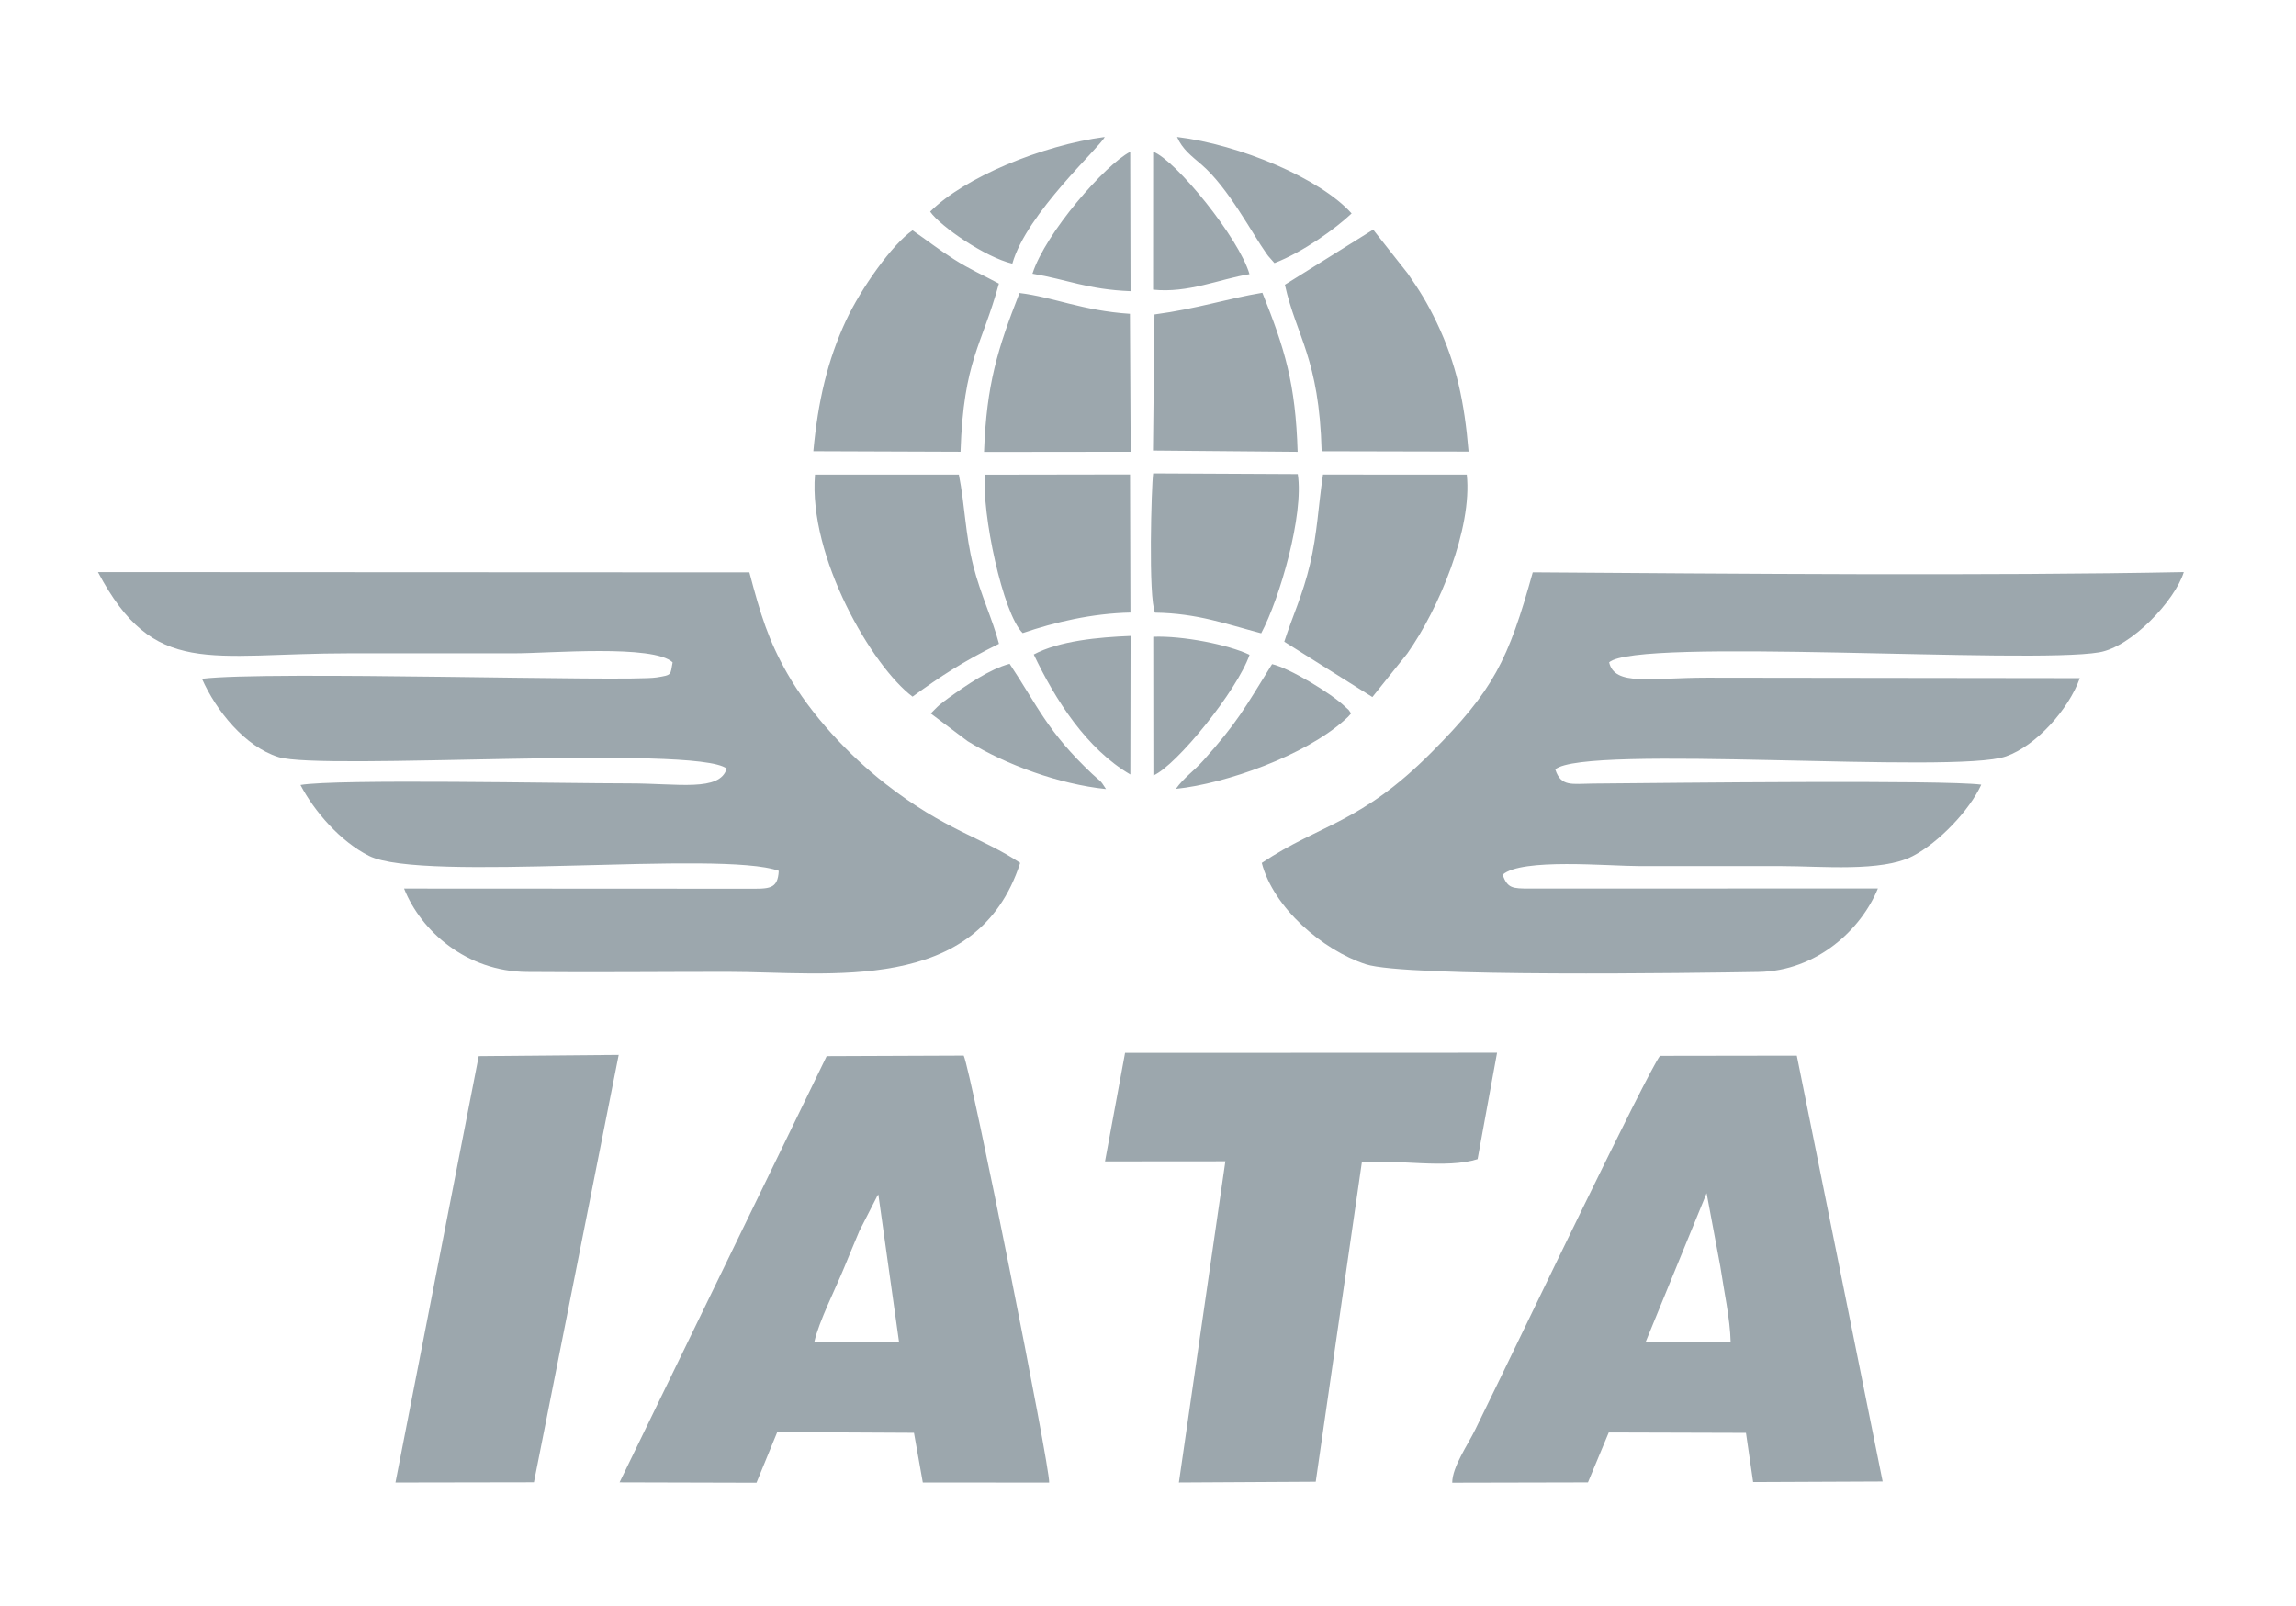
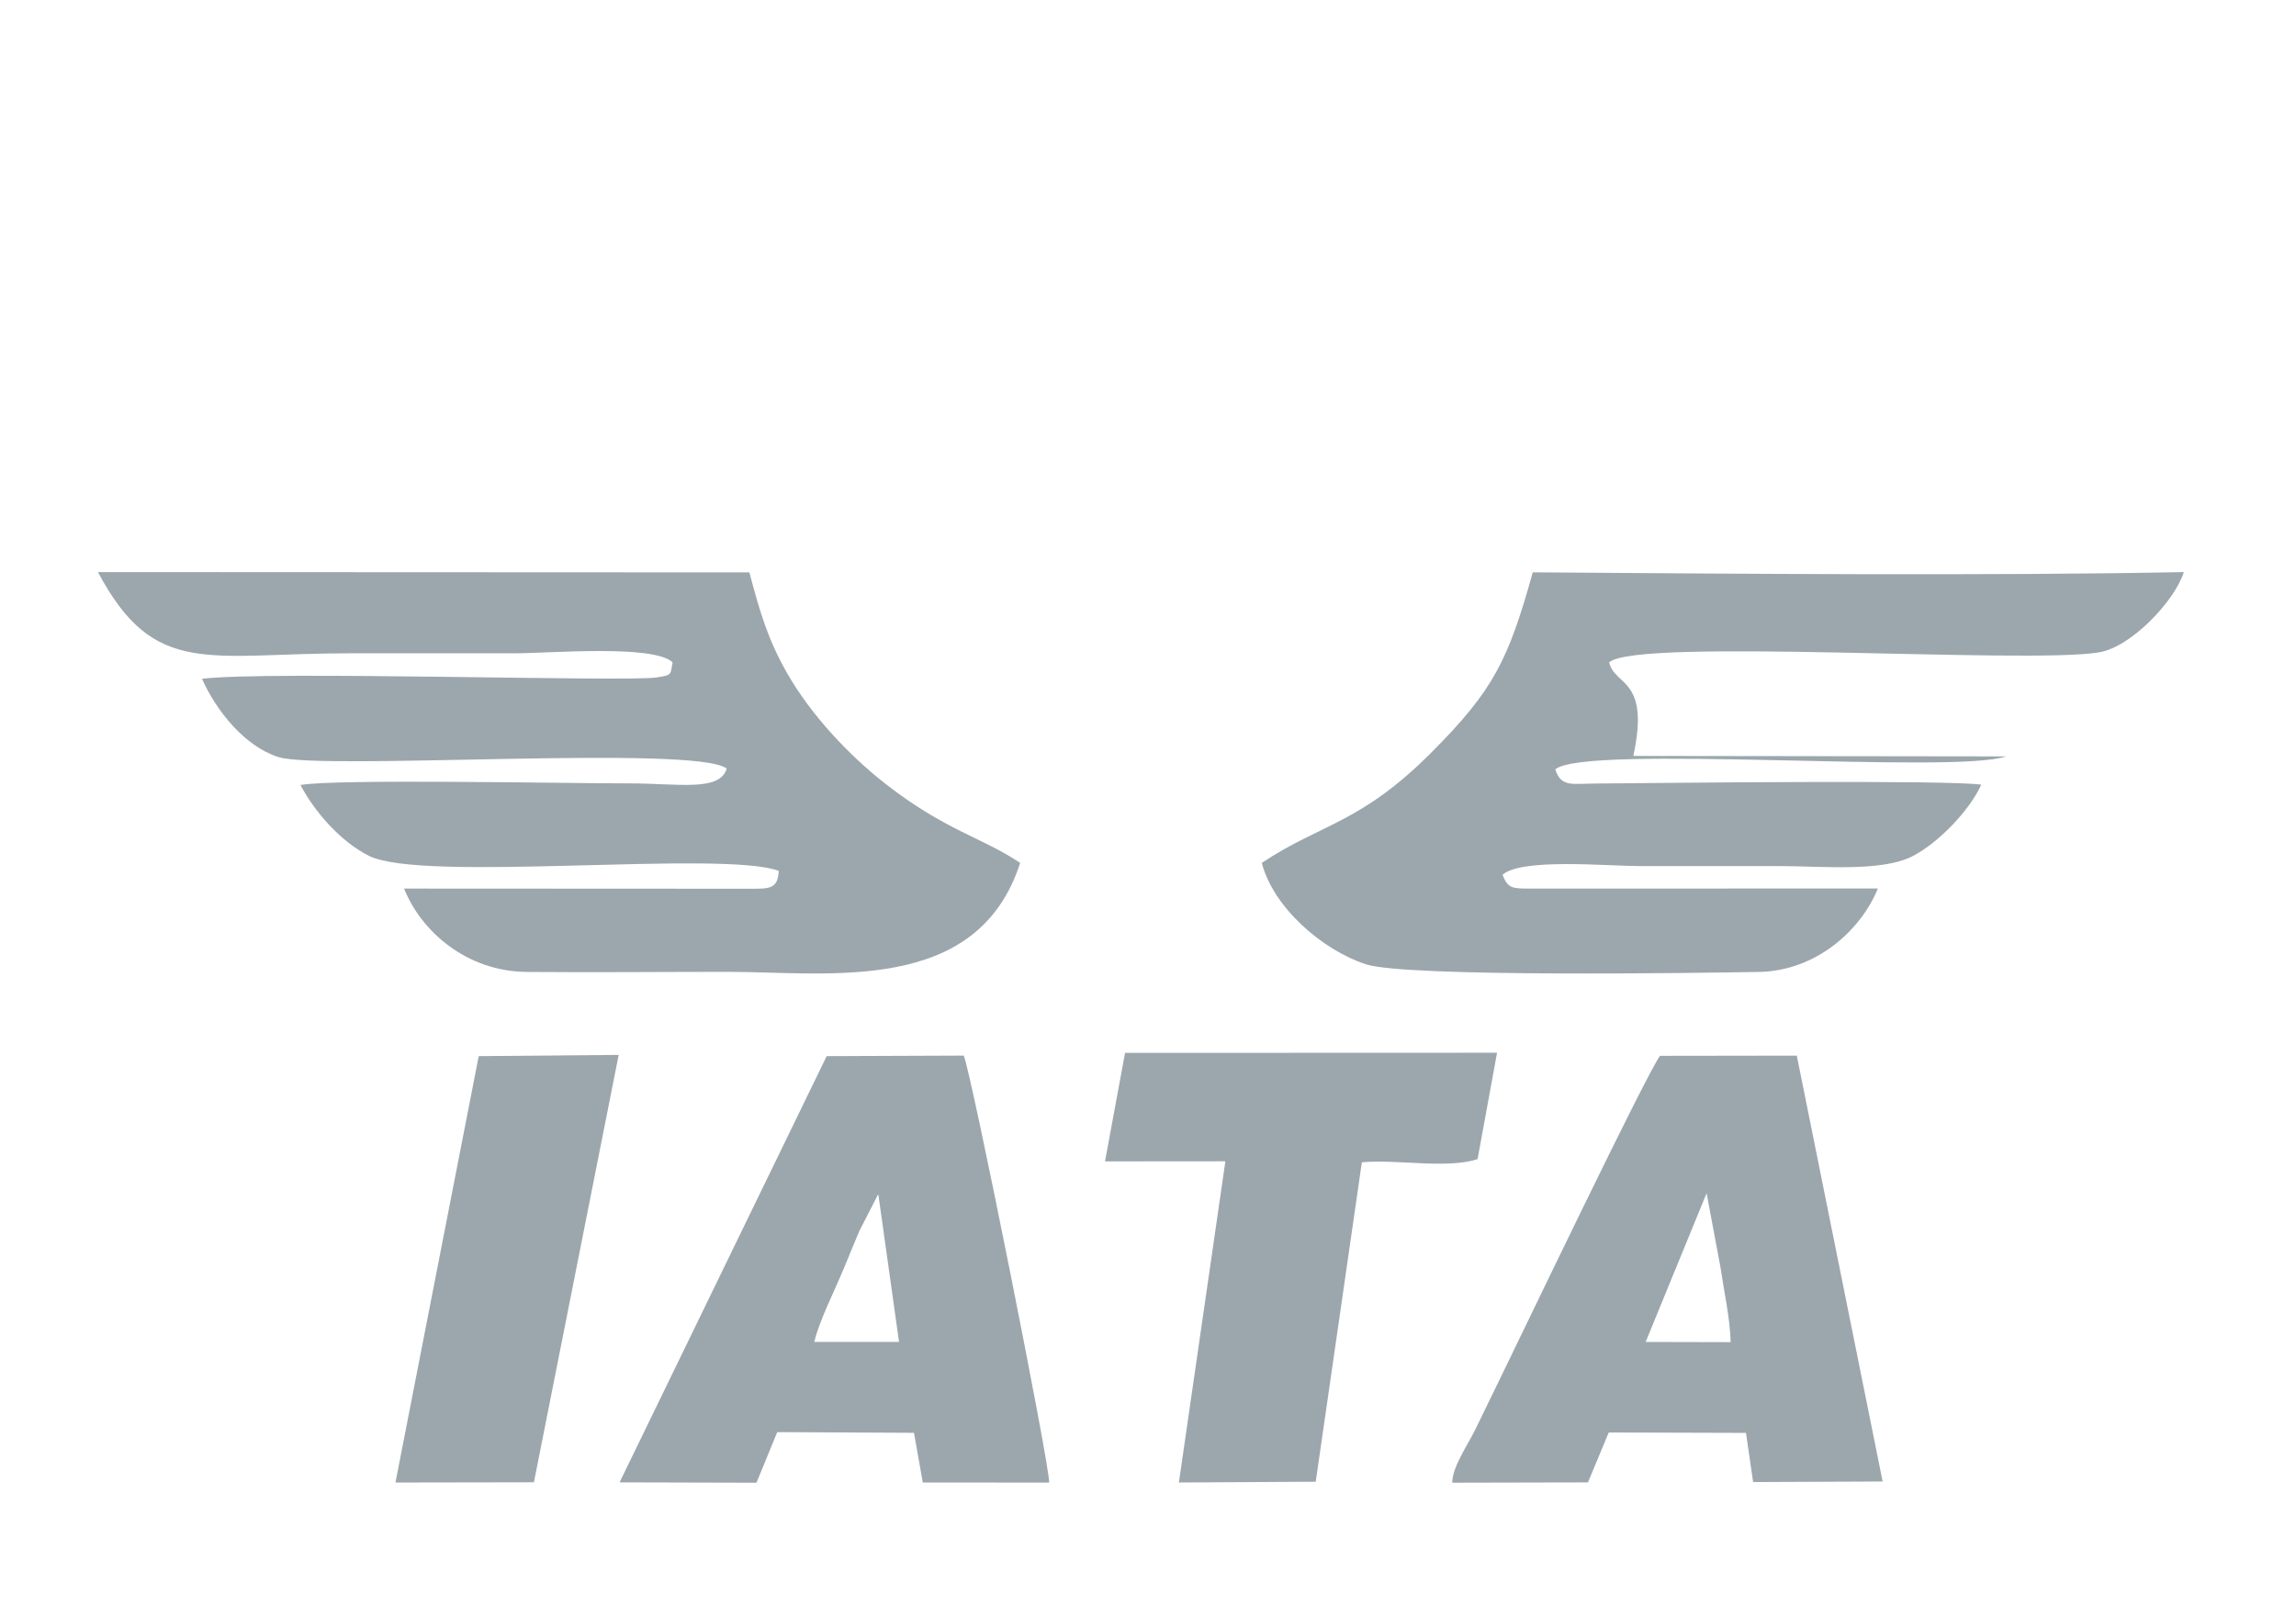
<svg xmlns="http://www.w3.org/2000/svg" version="1.1" id="Layer_1" x="0px" y="0px" width="68.25px" height="47.75px" viewBox="9.75 2 68.25 47.75" enable-background="new 9.75 2 68.25 47.75" xml:space="preserve">
  <path fill="#9CA7AD" d="M12.662,19.009c1.675,3.158,3.272,2.414,7.493,2.414c1.637,0,3.274,0,4.911,0  c1.023,0,4.106-0.269,4.678,0.269c-0.074,0.378-0.004,0.374-0.478,0.449c-0.871,0.138-11.546-0.202-13.512,0.04  c0.422,0.95,1.274,2.015,2.275,2.328c1.297,0.406,12.406-0.377,13.322,0.341c-0.2,0.695-1.445,0.441-2.894,0.441  c-2.014-0.001-8.712-0.138-9.775,0.047c0.411,0.788,1.188,1.683,2.037,2.108c1.603,0.803,10.478-0.18,12.18,0.445  c-0.029,0.563-0.294,0.532-0.925,0.532l-10.213-0.005c0.504,1.266,1.851,2.463,3.65,2.479c1.986,0.018,3.982-0.003,5.969-0.003  c3.02,0,7.423,0.703,8.695-3.239c-1.121-0.755-2.228-0.963-4.006-2.353c-1.078-0.841-2.214-2.048-2.917-3.281  c-0.556-0.975-0.793-1.74-1.126-3.003L12.662,19.009L12.662,19.009z" />
-   <path fill="#9CA7AD" d="M57.583,21.692c0.819-0.743,12.442,0.064,14.568-0.298c0.96-0.164,2.247-1.533,2.514-2.385  c-5.788,0.115-13.451,0.048-19.353,0.007c-0.728,2.618-1.169,3.505-3.011,5.354c-2.122,2.131-3.29,2.113-5.044,3.285  c0.346,1.33,1.8,2.59,3.094,3.014c1.191,0.39,9.836,0.258,11.671,0.228c1.741-0.028,3.059-1.271,3.55-2.482l-10.336,0.003  c-0.547,0-0.666-0.01-0.822-0.411c0.568-0.503,3.127-0.257,4.096-0.257c1.403,0,2.806,0,4.209,0c1.164,0,2.965,0.18,3.885-0.296  c0.774-0.399,1.698-1.367,2.041-2.126c-1.124-0.146-9.206-0.052-11.543-0.032c-0.625,0.005-0.953,0.105-1.12-0.422  c0.874-0.757,11.868,0.152,13.397-0.386c0.896-0.315,1.864-1.395,2.195-2.326l-11.077-0.014  C58.807,22.148,57.745,22.408,57.583,21.692L57.583,21.692z" />
+   <path fill="#9CA7AD" d="M57.583,21.692c0.819-0.743,12.442,0.064,14.568-0.298c0.96-0.164,2.247-1.533,2.514-2.385  c-5.788,0.115-13.451,0.048-19.353,0.007c-0.728,2.618-1.169,3.505-3.011,5.354c-2.122,2.131-3.29,2.113-5.044,3.285  c0.346,1.33,1.8,2.59,3.094,3.014c1.191,0.39,9.836,0.258,11.671,0.228c1.741-0.028,3.059-1.271,3.55-2.482l-10.336,0.003  c-0.547,0-0.666-0.01-0.822-0.411c0.568-0.503,3.127-0.257,4.096-0.257c1.403,0,2.806,0,4.209,0c1.164,0,2.965,0.18,3.885-0.296  c0.774-0.399,1.698-1.367,2.041-2.126c-1.124-0.146-9.206-0.052-11.543-0.032c-0.625,0.005-0.953,0.105-1.12-0.422  c0.874-0.757,11.868,0.152,13.397-0.386l-11.077-0.014  C58.807,22.148,57.745,22.408,57.583,21.692L57.583,21.692z" />
  <path fill="#9CA7AD" d="M60.48,37.475l0.406,2.17c0.113,0.765,0.29,1.54,0.309,2.258l-2.527-0.006L60.48,37.475L60.48,37.475z   M57.571,44.589l4.079,0.012l0.213,1.462l3.85-0.017l-2.552-12.661l-4.067,0.006c-0.402,0.538-4.093,8.243-4.725,9.537  c-0.265,0.542-0.506,1.038-0.764,1.57c-0.22,0.455-0.685,1.111-0.687,1.584l4.035-0.009L57.571,44.589L57.571,44.589z" />
  <path fill="#9CA7AD" d="M33.956,41.897c0.137-0.612,0.629-1.577,0.896-2.231c0.149-0.367,0.295-0.713,0.445-1.072l0.513-1.002  c0.012-0.055,0.048-0.059,0.049-0.081l0.615,4.385L33.956,41.897L33.956,41.897z M32.854,44.578l4.064,0.021l0.263,1.477  l3.756,0.003c0.032-0.448-2.323-12.234-2.54-12.695L34.323,33.4l-6.156,12.672l4.07,0.011L32.854,44.578L32.854,44.578z" />
  <path fill="#9CA7AD" d="M54.251,33.299l-11.058,0.004l-0.596,3.226l3.578-0.003l-1.382,9.55l4.068-0.023l1.371-9.497  c1.056-0.096,2.513,0.203,3.44-0.094L54.251,33.299L54.251,33.299z" />
  <polygon fill="#9CA7AD" points="28.141,33.363 23.98,33.4 21.505,46.077 25.621,46.07 " />
-   <path fill="#9CA7AD" d="M36.876,22.712c0.821-0.596,1.5-1.046,2.569-1.571c-0.187-0.724-0.544-1.456-0.762-2.313  c-0.245-0.961-0.245-1.777-0.43-2.717l-4.277-0.001C33.776,18.56,35.68,21.819,36.876,22.712L36.876,22.712z M48.327,16.096  l-4.299-0.021c-0.051,0.358-0.149,3.695,0.057,4.14c1.255,0.018,2.098,0.335,3.155,0.613C47.789,19.798,48.515,17.308,48.327,16.096  L48.327,16.096z M44.026,10.612c1.045,0.109,1.955-0.311,2.866-0.461c-0.31-1.071-2.19-3.388-2.864-3.642L44.026,10.612  L44.026,10.612z M44.035,25.056c0.687-0.297,2.493-2.527,2.859-3.588c-0.636-0.305-1.991-0.571-2.863-0.537L44.035,25.056  L44.035,25.056z M40.44,10.137c1.038,0.174,1.637,0.469,2.916,0.52l-0.01-4.144C42.597,6.896,40.826,8.93,40.44,10.137L40.44,10.137  z M40.479,21.458c0.642,1.354,1.573,2.811,2.871,3.568l0.007-4.119C42.403,20.945,41.243,21.05,40.479,21.458L40.479,21.458z   M38.512,24.035c1.14,0.705,2.738,1.283,4.115,1.424c-0.193-0.302-0.146-0.2-0.414-0.453c-1.325-1.25-1.612-2.005-2.451-3.27  c-0.593,0.155-1.299,0.644-1.821,1.019c-0.073,0.053-0.198,0.147-0.266,0.205c-0.02,0.017-0.049,0.043-0.065,0.059l-0.193,0.193  L38.512,24.035L38.512,24.035z M44.704,25.453c1.5-0.155,3.841-0.995,5.01-2.042c0.123-0.109,0.1-0.088,0.198-0.199  c-0.122-0.178-0.025-0.055-0.186-0.209c-0.414-0.397-1.649-1.14-2.163-1.258c-0.833,1.345-1.033,1.732-2.042,2.863  C45.234,24.929,44.938,25.123,44.704,25.453L44.704,25.453z M37.399,8.292c0.303,0.438,1.633,1.354,2.443,1.547  c0.419-1.496,2.625-3.481,2.746-3.767C40.725,6.318,38.414,7.275,37.399,8.292L37.399,8.292z M47.634,9.822  c0.856-0.332,1.813-1.021,2.294-1.476c-0.932-1.043-3.327-2.048-5.19-2.274c0.164,0.371,0.421,0.557,0.733,0.826  c0.796,0.689,1.505,2.052,1.924,2.64c0.016,0.022,0.037,0.051,0.053,0.072L47.634,9.822L47.634,9.822z M44.068,11.349l-0.045,4.046  l4.3,0.038c-0.061-2.032-0.381-3.061-1.048-4.729C46.237,10.876,45.349,11.178,44.068,11.349L44.068,11.349z M40.15,20.822  c0.957-0.326,2.06-0.585,3.203-0.61l-0.012-4.106l-4.31,0.007C38.925,17.228,39.555,20.245,40.15,20.822L40.15,20.822z   M39.001,15.436l4.359-0.005l-0.022-4.101c-1.412-0.093-2.287-0.499-3.283-0.619C39.405,12.368,39.075,13.427,39.001,15.436  L39.001,15.436z M47.944,10.465c0.341,1.543,1.02,2.181,1.093,4.951l4.367,0.01c-0.122-1.474-0.364-2.618-0.941-3.825  c-0.292-0.611-0.52-0.97-0.868-1.471l-1.027-1.303L47.944,10.465L47.944,10.465z M47.926,21.078l2.619,1.646l1.038-1.295  c0.941-1.332,1.936-3.711,1.768-5.318l-4.274-0.002c-0.142,0.954-0.167,1.74-0.386,2.666C48.477,19.682,48.168,20.324,47.926,21.078  L47.926,21.078z M33.927,15.415l4.375,0.016c0.092-2.739,0.633-3.135,1.141-4.999c-0.454-0.246-0.869-0.424-1.338-0.725  c-0.449-0.287-0.837-0.589-1.229-0.859c-0.609,0.418-1.533,1.729-1.977,2.68C34.347,12.709,34.063,13.945,33.927,15.415  L33.927,15.415z" />
</svg>